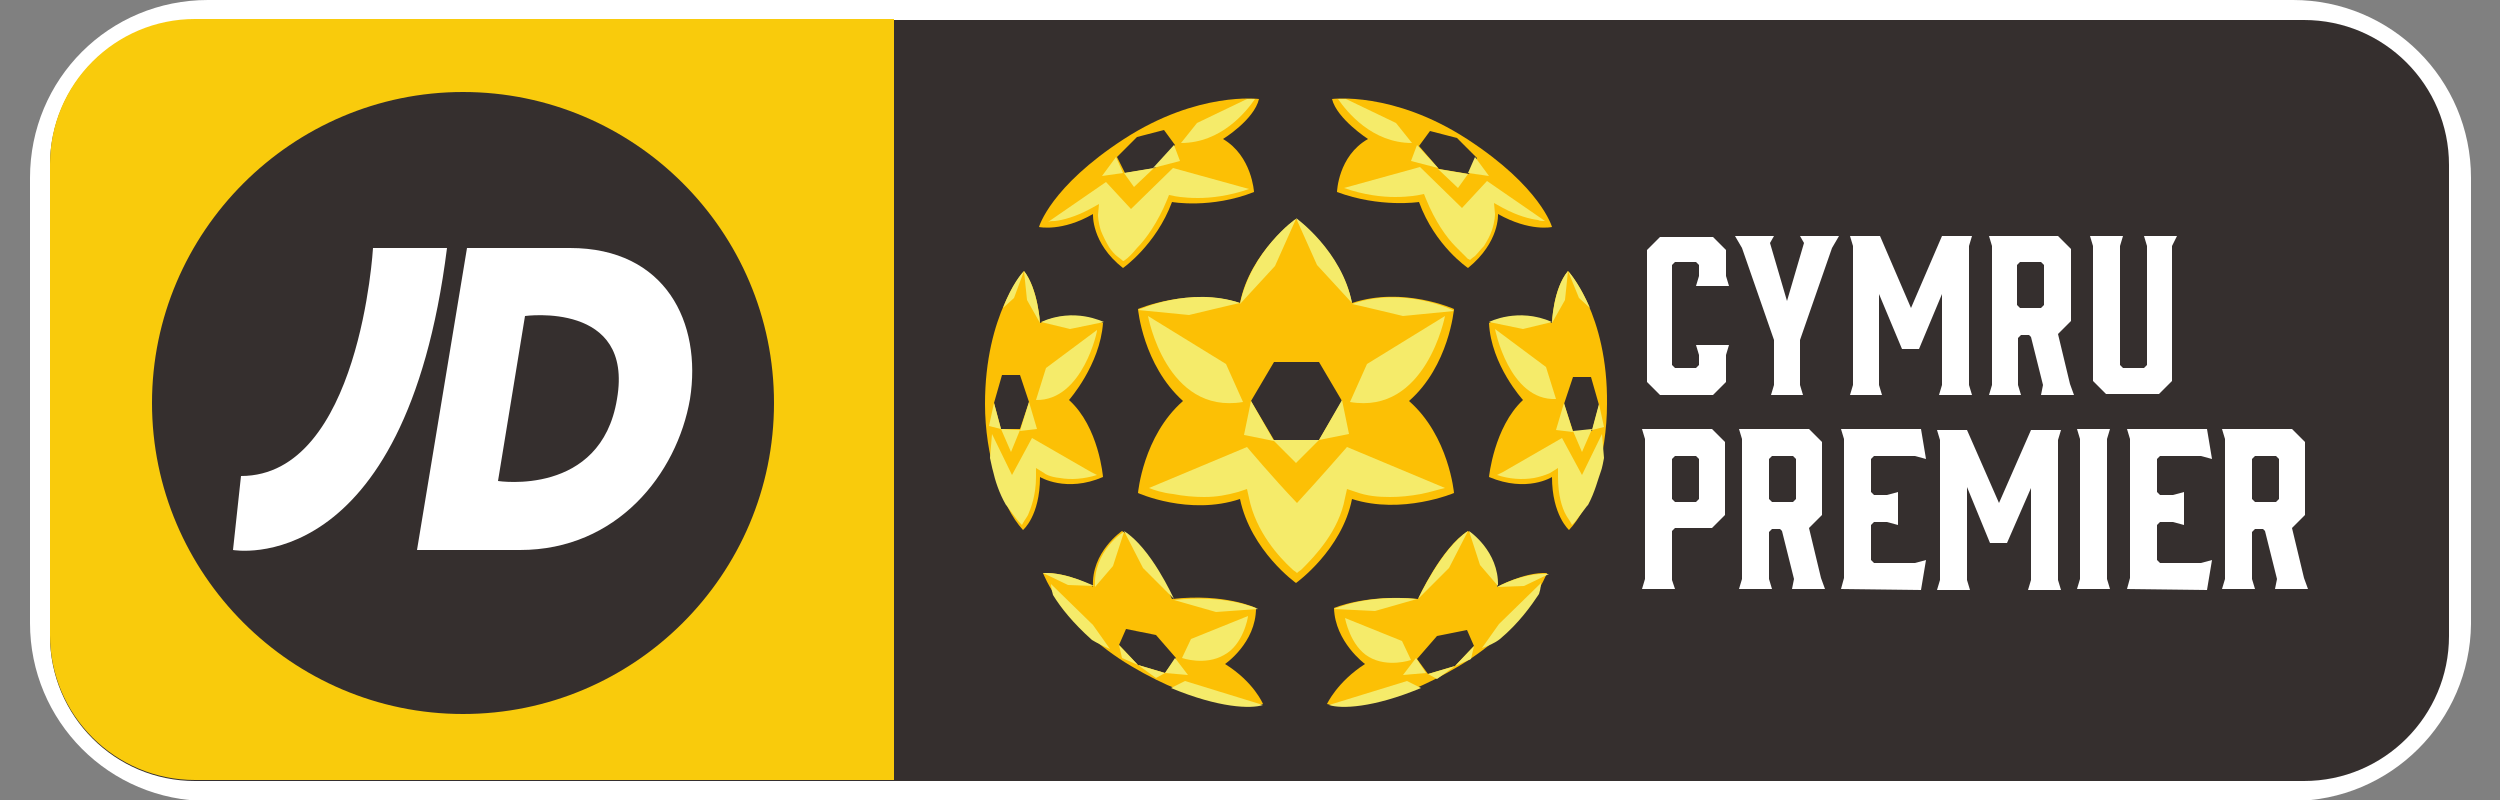
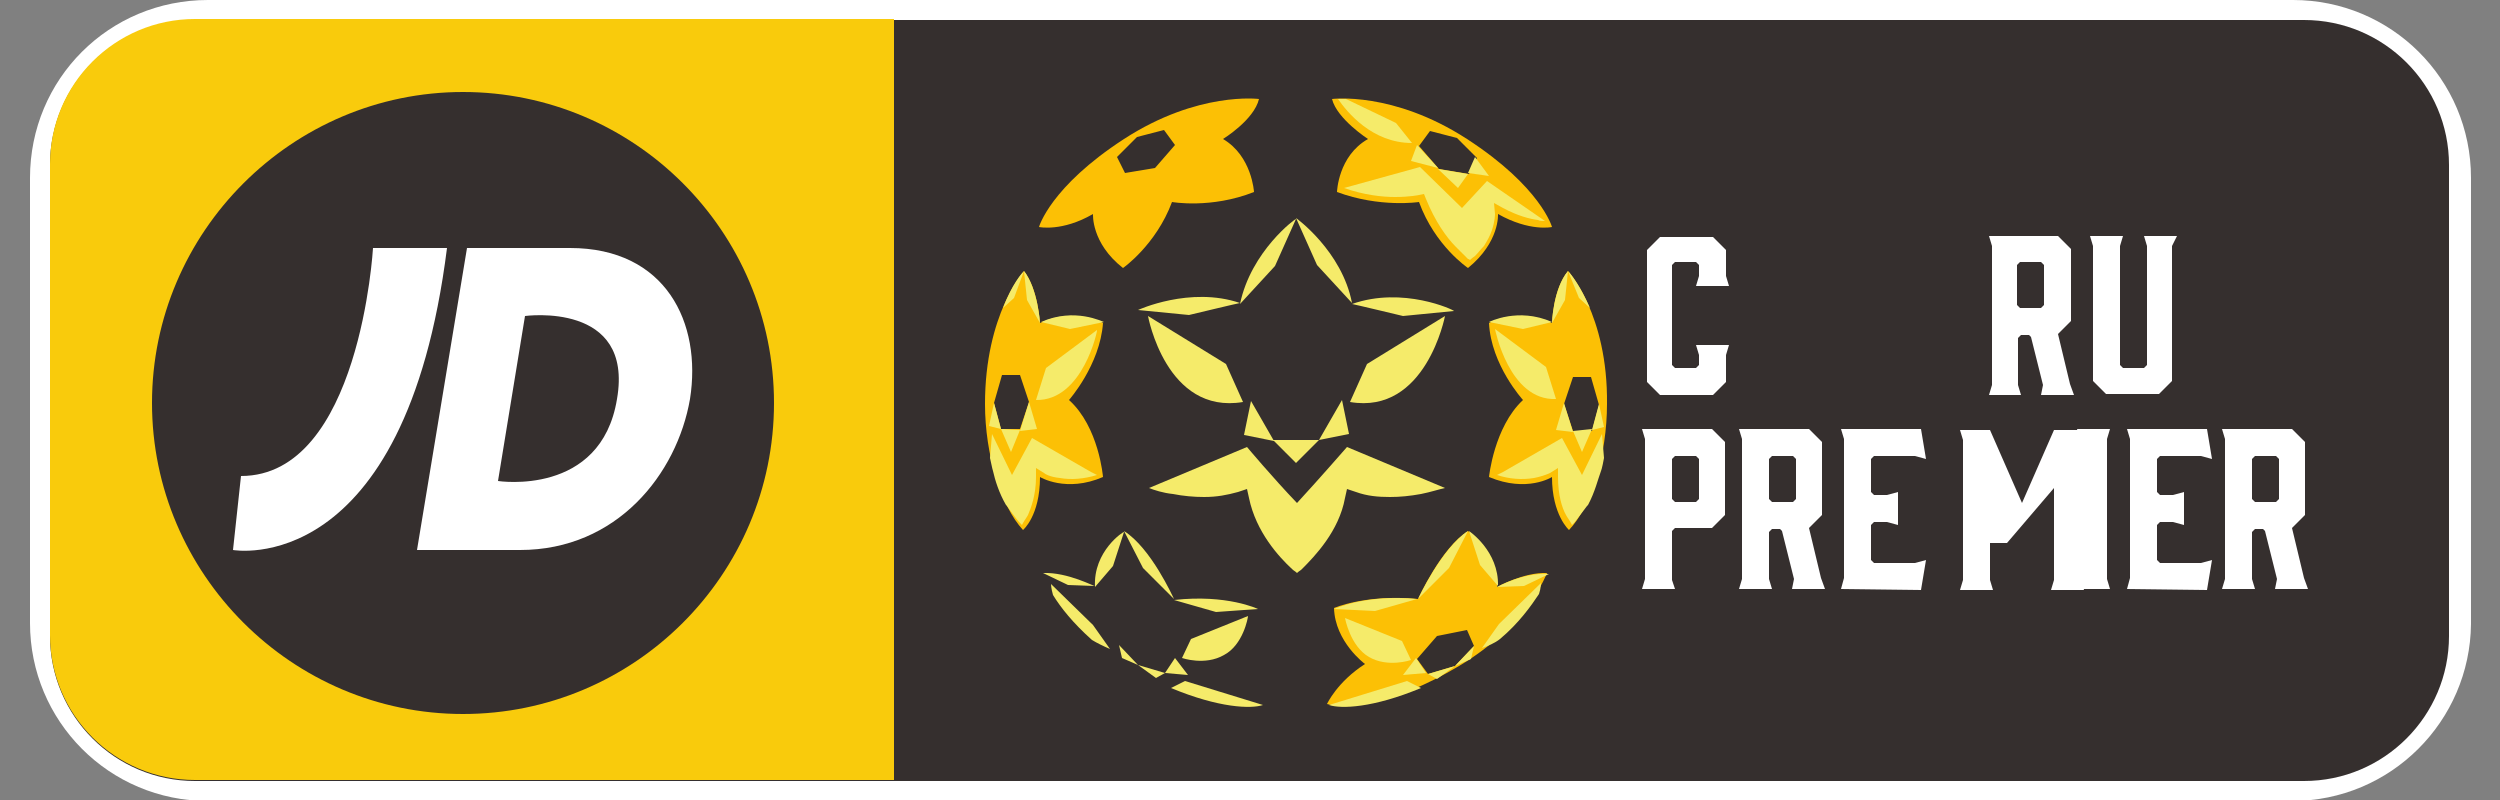
<svg xmlns="http://www.w3.org/2000/svg" version="1.1" id="Layer_1" x="0px" y="0px" viewBox="0 0 250 80" style="enable-background:new 0 0 250 80;" xml:space="preserve">
  <rect x="0" y="0" width="250" height="80" fill="#808080" stroke="none" />
  <style type="text/css">
	.st0{fill:#FFFFFF;}
	.st1{fill:#352F2E;}
	.st2{fill:#F9CB0C;}
	.st3{fill:#FCC005;}
	.st4{fill:#F5EB6A;}
</style>
  <g>
    <path class="st0" d="M229.2,80.1H20.8C10.9,80.1,3,72.1,3,62.3V17.8C3,7.9,10.9,0,20.8,0h208.5c9.8,0,17.8,7.9,17.8,17.8v44.6   C247,72.1,239.1,80.1,229.2,80.1z" />
    <path class="st1" d="M230.4,78.1H19.5c-8,0-14.5-6.5-14.5-14.5V16.5c0-8,6.5-14.5,14.5-14.5h210.9c8,0,14.5,6.5,14.5,14.5v47.1   C244.9,71.6,238.4,78.1,230.4,78.1z" />
    <path class="st2" d="M89.3,1.9H19.5c-8,0-14.5,6.5-14.5,14.5v47.1c0,8,6.5,14.5,14.5,14.5h69.9V1.9z" />
    <g>
      <path class="st1" d="M77.4,40.3c0,17.2-14,31.1-31.1,31.1s-31.1-14-31.1-31.1s14-31.1,31.1-31.1S77.4,23.1,77.4,40.3" />
      <path class="st0" d="M44.7,24.8C40.5,58.1,23.3,55,23.3,55l0.8-7.4c11.9,0,13.2-22.8,13.2-22.8H44.7 M69,39.9    C67.7,47.4,61.7,55,52,55H41.7l5-30.2H57C66.6,24.8,70.2,32.3,69,39.9z M52.5,31.6l-2.7,16.5c0,0,10.3,1.6,11.9-8.2    C63.4,30.1,52.5,31.6,52.5,31.6z" />
    </g>
    <g>
      <path class="st0" d="M164.7,38.2V25l1.3-1.3h5.3l1.3,1.3v2.6l0.3,1h-3.3l0.3-1v-1.1l-0.3-0.3h-2.1l-0.3,0.3v10l0.3,0.3h2.1    l0.3-0.3v-1l-0.3-1h3.3l-0.3,1v2.7l-1.3,1.3H166L164.7,38.2z" />
-       <path class="st0" d="M180,38.5l0.3,1h-3.2l0.3-1V34l-3.2-9.2l-0.7-1.2h3.9l-0.4,0.7l1.7,5.8l1.7-5.8l-0.4-0.7h3.9l-0.7,1.2L180,34    L180,38.5L180,38.5z" />
-       <path class="st0" d="M191.9,34.9h-1.7l-2.3-5.5v9.1l0.3,1H185l0.3-1V24.6l-0.3-1h3l3.1,7.2l3.1-7.2h3l-0.3,1v13.9l0.3,1h-3.3    l0.3-1v-9.1L191.9,34.9z" />
      <path class="st0" d="M198.9,39.5l0.3-1V24.6l-0.3-1h6.9l1.3,1.3v7.2l-1.3,1.3l1.2,5l0.4,1.1h-3.3l0.2-1l-1.2-4.8l-0.2-0.2h-0.8    l-0.3,0.3v4.7l0.3,1H198.9z M204.1,30.8l0.3-0.3v-4l-0.3-0.3h-2.1l-0.3,0.3v4l0.3,0.3C202.1,30.8,204.1,30.8,204.1,30.8z" />
      <path class="st0" d="M217.2,24.6v13.5l-1.3,1.3h-5.3l-1.3-1.3V24.6l-0.3-1h3.3l-0.3,1v11.9l0.3,0.3h2.1l0.3-0.3V24.6l-0.3-1h3.3    L217.2,24.6z" />
    </g>
    <g>
      <g>
-         <path class="st3" d="M104.3,57.3c0,0,1.9,5.2,8.8,9.3s11.7,4.2,13.2,3.8c0,0-0.9-2.2-3.8-4c0,0,3.1-2.1,3.1-5.6     c0,0-3.1-1.5-8.4-0.9c0,0-2.3-5.1-5-6.8c0,0-3.1,2.1-2.9,5.6C109.5,58.7,106.8,57.2,104.3,57.3z M111.9,64.5l0.7-1.6l3,0.6l2,2.3     l-1.1,1.5l-2.7-0.8L111.9,64.5z" />
        <path class="st4" d="M122.4,65.5c-1.9,1.1-4.2,0.3-4.2,0.3l0.9-1.9l5.7-2.3C124.8,61.8,124.3,64.5,122.4,65.5z M116.5,67.3     l2.3,0.2l-1.3-1.7L116.5,67.3z M111.9,64.5l0.3,1.3l1.6,0.7L111.9,64.5z M116.5,67.3l-2.7-0.8l1.8,1.3L116.5,67.3z M126.3,70.5     l-7.8-2.4l-1.4,0.7C121.9,70.8,125.1,70.9,126.3,70.5z M105.1,58.4c0,0,0,0.4,0.2,1.1c0.8,1.3,2,2.8,3.9,4.5     c0.5,0.3,1.1,0.6,1.8,0.9l-1.7-2.4L105.1,58.4z M125.8,60.9c0,0-3.1-1.5-8.4-0.9l4.2,1.2L125.8,60.9L125.8,60.9L125.8,60.9z      M117.4,59.9L117.4,59.9L117.4,59.9L117.4,59.9z M112.4,53.1l1.9,3.7l3.1,3.1C117.3,59.7,115.1,54.8,112.4,53.1z M109.5,58.7     L109.5,58.7l1.8-2.1l1.1-3.4C112.4,53.1,109.3,55.1,109.5,58.7z M104.3,57.3L104.3,57.3l2.5,1.2l2.7,0.1     C109.5,58.7,106.8,57.2,104.3,57.3z" />
      </g>
      <g>
        <path class="st3" d="M149.7,58.7c0.2-3.4-2.9-5.6-2.9-5.6c-2.7,1.7-5,6.8-5,6.8c-5.2-0.5-8.4,0.9-8.4,0.9     c0.1,3.4,3.1,5.6,3.1,5.6c-2.8,1.8-3.8,4-3.8,4c1.6,0.5,6.3,0.3,13.2-3.8s8.8-9.3,8.8-9.3C152.4,57.2,149.7,58.7,149.7,58.7z      M145.5,66.6l-2.7,0.8l-1.1-1.5l2-2.3l3-0.6l0.7,1.6L145.5,66.6z" />
        <path class="st4" d="M134.5,61.8l5.7,2.3l0.9,1.9c0,0-2.3,0.8-4.2-0.3S134.5,61.8,134.5,61.8z M141.6,65.8l-1.3,1.7l2.3-0.2     L141.6,65.8z M145.5,66.6l1.6-0.7l0.3-1.3L145.5,66.6z M143.7,67.9l1.8-1.3l-2.7,0.8L143.7,67.9z M142.1,68.8l-1.4-0.7l-7.8,2.4     C134.1,70.9,137.3,70.8,142.1,68.8z M149.9,62.4l-1.7,2.4c0.6-0.2,1.3-0.5,1.8-0.9c1.9-1.6,3.1-3.3,3.9-4.5     c0.2-0.6,0.2-1.1,0.2-1.1L149.9,62.4z M133.4,60.9L133.4,60.9l4.1,0.2l4.2-1.2C136.6,59.4,133.4,60.9,133.4,60.9L133.4,60.9z      M141.8,59.9L141.8,59.9L141.8,59.9L141.8,59.9z M141.8,59.9l3.1-3.1l1.9-3.7C144.2,54.8,141.9,59.7,141.8,59.9z M146.9,53.1     l1.1,3.4l1.8,2.1l0,0C149.9,55.1,146.9,53.1,146.9,53.1z M149.7,58.7l2.7-0.1l2.5-1.2l0,0C152.4,57.2,149.7,58.7,149.7,58.7z" />
      </g>
      <g>
        <path class="st3" d="M156.8,27.1c-1.5,1.8-1.6,5.2-1.6,5.2c-3.4-1.6-6.3,0-6.3,0c0.2,4.2,3.4,7.7,3.4,7.7     c-2.9,2.7-3.4,7.7-3.4,7.7c3.8,1.6,6.3,0,6.3,0c0,3.8,1.7,5.3,1.7,5.3c2.2-2.3,3.8-7.5,3.8-12.6     C160.8,31.4,156.8,27.1,156.8,27.1z M157.3,43.1l-0.9-2.7l0.9-2.7h1.8l0.8,2.8l-0.7,2.6L157.3,43.1z" />
        <path class="st4" d="M149.5,32.9l5.1,3.8l1,3.2C150.9,40.1,149.5,32.9,149.5,32.9z M156.4,40.3l-0.8,2.7l1.7,0.2L156.4,40.3z      M159.9,40.4l-0.7,2.6l1.2-0.3L159.9,40.4z M157.3,43.1l0.9,2.1l1-2.3L157.3,43.1z M148.9,32.2l3.4,0.7l2.9-0.7     C151.8,30.7,148.9,32.2,148.9,32.2z M156.8,27.1c-1.5,1.8-1.6,5.2-1.6,5.2l1.3-2.3L156.8,27.1z M156.8,27.1l1.1,2.7l1.1,1     C158,28.5,157,27.3,156.8,27.1L156.8,27.1z M149.7,47.5c1.2,0.4,2.5,0.5,3.7,0.3c1-0.2,1.6-0.5,1.6-0.5l0,0l0.8-0.5v0.9     c0,1.8,0.4,3.1,0.8,3.8c0.1,0.2,0.4,0.6,0.5,0.8l0.1,0.2l0.2-0.2c0.4-0.5,1.3-1.7,1.3-1.7l0.1-0.1l0,0c0.7-1.3,1-2.6,1.3-3.4     c0,0,0.1-0.2,0.3-1.3l-0.2-2.4l-2,4.1l-2-3.7l-5.9,3.4l0,0L149.7,47.5z" />
      </g>
      <g id="Daffodil_10_">
-         <path class="st3" d="M140.9,40.1c4-3.5,4.5-9.2,4.5-9.2s-5.1-2.3-10.2-0.6c-1.1-5.2-5.6-8.4-5.6-8.4s-4.6,3.3-5.6,8.4     c-5-1.6-10.2,0.6-10.2,0.6s0.5,5.6,4.5,9.2c-4,3.5-4.5,9.2-4.5,9.2s5.1,2.3,10.2,0.6c1.1,5.2,5.6,8.4,5.6,8.4s4.6-3.3,5.6-8.4     c5,1.6,10.2-0.6,10.2-0.6S144.9,43.6,140.9,40.1z M131.9,44h-4.5l-2.3-3.9l2.3-3.9h4.5l2.3,3.9L131.9,44z" />
        <path class="st4" d="M114.8,31.6l7.8,4.8l1.7,3.8C116.6,41.5,114.8,31.6,114.8,31.6z M124,30.4L124,30.4c0.1-0.1,3.5-3.8,3.5-3.8     l2.1-4.7C129.6,21.8,125.1,25.1,124,30.4z M125.1,40.1l-0.7,3.4l3,0.6L125.1,40.1z M144.5,31.6l-7.8,4.8l-1.7,3.8     C142.6,41.5,144.5,31.6,144.5,31.6z M129.6,21.8l2.1,4.7c0,0,3.5,3.8,3.5,3.8l0,0C134.2,25.1,129.6,21.8,129.6,21.8z M131.9,44     l3-0.6l-0.7-3.4L131.9,44z M127.3,44l2.3,2.3l0,0l0,0l2.3-2.3H127.3z M134.7,44.7c0,0-2.7,3.1-5,5.6c-2.4-2.5-5-5.6-5-5.6     l-9.8,4.1c0.5,0.2,1.4,0.5,2.4,0.6c1,0.2,2.1,0.3,3.1,0.3c1.3,0,2.3-0.2,3.4-0.5l0.9-0.3l0.2,0.9c0.7,3.4,3,5.9,4.3,7.1     c0.2,0.2,0.3,0.2,0.5,0.4c0.2-0.2,0.3-0.2,0.5-0.4c1.3-1.3,3.7-3.8,4.3-7.1l0.2-0.9l0.9,0.3c1.1,0.4,2.2,0.5,3.4,0.5     c1,0,2-0.1,3.1-0.3c1-0.2,1.9-0.5,2.4-0.6L134.7,44.7z M135.2,30.4L135.2,30.4c0.1,0,5.1,1.2,5.1,1.2l5.1-0.5     C145.4,31,140.3,28.6,135.2,30.4z M113.8,31l5.1,0.5c0,0,5-1.2,5.1-1.2l0,0C119,28.6,113.8,31,113.8,31z" />
      </g>
      <g>
        <path class="st3" d="M98.5,40.4c0,5.1,1.6,10.2,3.8,12.6c0,0,1.7-1.4,1.7-5.3c0,0,2.6,1.6,6.3,0c0,0-0.4-5-3.4-7.7     c0,0,3.1-3.5,3.4-7.7c0,0-2.9-1.6-6.3,0c0,0-0.2-3.4-1.6-5.2C102.4,27.1,98.5,31.4,98.5,40.4z M100.1,42.9l-0.7-2.6l0.8-2.8h1.8     l0.9,2.7l-0.9,2.7L100.1,42.9z" />
        <path class="st4" d="M103.6,40l1-3.2l5.1-3.8C109.8,32.9,108.3,40.1,103.6,40z M102,43.1l1.7-0.2l-0.8-2.7L102,43.1z M98.9,42.6     l1.2,0.3l-0.7-2.6L98.9,42.6z M100.1,42.9l1,2.3L102,43L100.1,42.9z M104.1,32.2l2.9,0.7l3.4-0.7     C110.3,32.2,107.5,30.7,104.1,32.2z M102.7,30l1.3,2.3c0,0-0.2-3.4-1.6-5.2L102.7,30z M102.4,27.1c-0.2,0.2-1.2,1.3-2.1,3.7     l1.1-1L102.4,27.1L102.4,27.1z M109.1,47.2L109.1,47.2l-5.9-3.4l-2,3.7l-2-4.1L99,45.8c0.2,1,0.3,1.3,0.3,1.3     c0.2,0.9,0.6,2.2,1.3,3.4l0,0l0.1,0.1c0,0,0.9,1.3,1.3,1.7l0.2,0.2l0.1-0.2c0.1-0.2,0.4-0.6,0.5-0.8c0.3-0.7,0.8-2,0.8-3.8v-0.9     l0.8,0.5l0,0c0.1,0.1,0.6,0.4,1.6,0.5c1.1,0.2,2.4,0.1,3.7-0.3L109.1,47.2z" />
      </g>
      <g>
        <path class="st3" d="M109.3,21.4c0,0-0.2,2.9,3,5.4c0,0,3.3-2.3,4.9-6.6c0,0,3.9,0.7,8.2-1c0,0-0.2-3.6-3.1-5.3     c0,0,3.1-1.9,3.6-4c0,0-6.1-0.8-13.5,4c-7.4,4.8-8.5,8.8-8.5,8.8S106.2,23.2,109.3,21.4z M111.7,15.7l2-2l2.7-0.7l1.1,1.5l-2,2.3     l-3,0.5L111.7,15.7z" />
-         <path class="st4" d="M117.4,14.5l0.6,1.6l-2.7,0.7L117.4,14.5z M115.4,16.8l-3,0.5l1,1.4L115.4,16.8z M110.2,17.6l2.1-0.3     l-0.7-1.6L110.2,17.6z M105.5,22.1c0.8-0.1,2-0.4,3.5-1.2l0.9-0.5l-0.1,1.1c0,0,0,0.7,0.3,1.6c0.2,0.5,0.5,1.1,0.8,1.6     c0.2,0.3,0.5,0.7,0.9,1c0.3,0.2,0.5,0.4,0.5,0.4c0.1,0,0.2-0.1,0.2-0.1c0.3-0.2,0.7-0.6,1.2-1.2c0.9-0.9,2.1-2.6,3-4.8l0.2-0.5     l0.5,0.1c0,0,0.9,0.2,2.4,0.2c1.3,0,3.1-0.2,5.1-0.9l-7.6-2.1l-4.2,4.1l-2.5-2.7l-5.8,4C105,22.1,105.2,22.1,105.5,22.1z      M125.5,9.9c-0.2,0-0.5,0-0.8,0l-5,2.4l-1.6,2C122.1,14.3,124.6,11.2,125.5,9.9z" />
      </g>
      <g>
        <path class="st3" d="M155.2,22.7c0,0-1.1-4-8.5-8.8s-13.5-4-13.5-4c0.5,2,3.6,4,3.6,4c-3,1.7-3.1,5.3-3.1,5.3     c4.3,1.6,8.2,1,8.2,1c1.6,4.4,4.9,6.6,4.9,6.6c3.2-2.6,3-5.4,3-5.4C153,23.2,155.2,22.7,155.2,22.7z M146.9,17.4l-3-0.5l-2-2.3     l1.1-1.5l2.7,0.7l2,2L146.9,17.4z" />
        <path class="st4" d="M143.8,16.8l-2.7-0.7l0.6-1.6L143.8,16.8z M145.8,18.8l1-1.4l-3-0.5L145.8,18.8z M147.5,15.7l-0.7,1.6     l2.1,0.3L147.5,15.7z M154.5,22.1l-5.8-4l-2.5,2.7l-4.2-4.1l-7.6,2.1c2,0.7,3.8,0.9,5.1,0.9c1.5,0,2.4-0.2,2.4-0.2l0.5-0.1     l0.2,0.5c0.9,2.2,2,3.8,3,4.8c0.5,0.5,0.9,0.9,1.2,1.2c0.1,0,0.2,0.1,0.2,0.1c0,0,0.2-0.2,0.5-0.4c0.3-0.3,0.5-0.6,0.9-1     c0.3-0.5,0.6-1,0.8-1.6c0.3-0.9,0.3-1.6,0.3-1.6l-0.1-1.1l0.9,0.5c1.5,0.8,2.7,1.1,3.5,1.2C154,22.1,154.2,22.1,154.5,22.1z      M141.2,14.3l-1.6-2l-5-2.4c-0.3,0-0.5,0-0.8,0C134.7,11.2,137.2,14.3,141.2,14.3z" />
      </g>
    </g>
    <g>
      <path class="st0" d="M167.5,58.9h-3.3l0.3-1v-14l-0.3-1h7l1.3,1.3v7.3l-1.3,1.3h-3.7l-0.3,0.3V58L167.5,58.9z M167.5,50.2h2.1    l0.3-0.3v-4l-0.3-0.3h-2.1l-0.3,0.3v4L167.5,50.2z" />
      <path class="st0" d="M173.9,58.9l0.3-1v-14l-0.3-1h7l1.3,1.3v7.3l-1.3,1.3l1.2,5l0.4,1.1h-3.3l0.2-1l-1.2-4.8l-0.2-0.2h-0.8    l-0.3,0.3v4.7l0.3,1H173.9z M179.3,50.2l0.3-0.3v-4l-0.3-0.3h-2.1l-0.3,0.3v4l0.3,0.3H179.3z" />
      <path class="st0" d="M184.1,58.9l0.3-1.1V43.9l-0.3-1h8l0.5,3l-1.1-0.3h-4.1l-0.3,0.3v3.3l0.3,0.3h1.3l1.1-0.3v3.3l-1.1-0.3h-1.3    l-0.3,0.3V56l0.3,0.3h4.1l1.1-0.3l-0.5,3L184.1,58.9L184.1,58.9z" />
-       <path class="st0" d="M200.7,54.3H199l-2.3-5.6V58l0.3,1h-3.3l0.3-1v-14l-0.3-1h3l3.2,7.3l3.2-7.3h3l-0.3,1v14l0.3,1h-3.3l0.3-1    v-9.2L200.7,54.3z" />
+       <path class="st0" d="M200.7,54.3H199V58l0.3,1h-3.3l0.3-1v-14l-0.3-1h3l3.2,7.3l3.2-7.3h3l-0.3,1v14l0.3,1h-3.3l0.3-1    v-9.2L200.7,54.3z" />
      <path class="st0" d="M211,58.9h-3.3l0.3-1v-14l-0.3-1h3.3l-0.3,1v14L211,58.9z" />
      <path class="st0" d="M212.7,58.9l0.3-1.1V43.9l-0.3-1h8l0.5,3l-1.1-0.3H216l-0.3,0.3v3.3l0.3,0.3h1.3l1.1-0.3v3.3l-1.1-0.3H216    l-0.3,0.3V56l0.3,0.3h4.1l1.1-0.3l-0.5,3L212.7,58.9L212.7,58.9z" />
      <path class="st0" d="M222.2,58.9l0.3-1v-14l-0.3-1h7l1.3,1.3v7.3l-1.3,1.3l1.2,5l0.4,1.1h-3.3l0.2-1l-1.2-4.8l-0.2-0.2h-0.8    l-0.3,0.3v4.7l0.3,1H222.2z M227.6,50.2l0.3-0.3v-4l-0.3-0.3h-2.1l-0.3,0.3v4l0.3,0.3H227.6z" />
    </g>
  </g>
</svg>